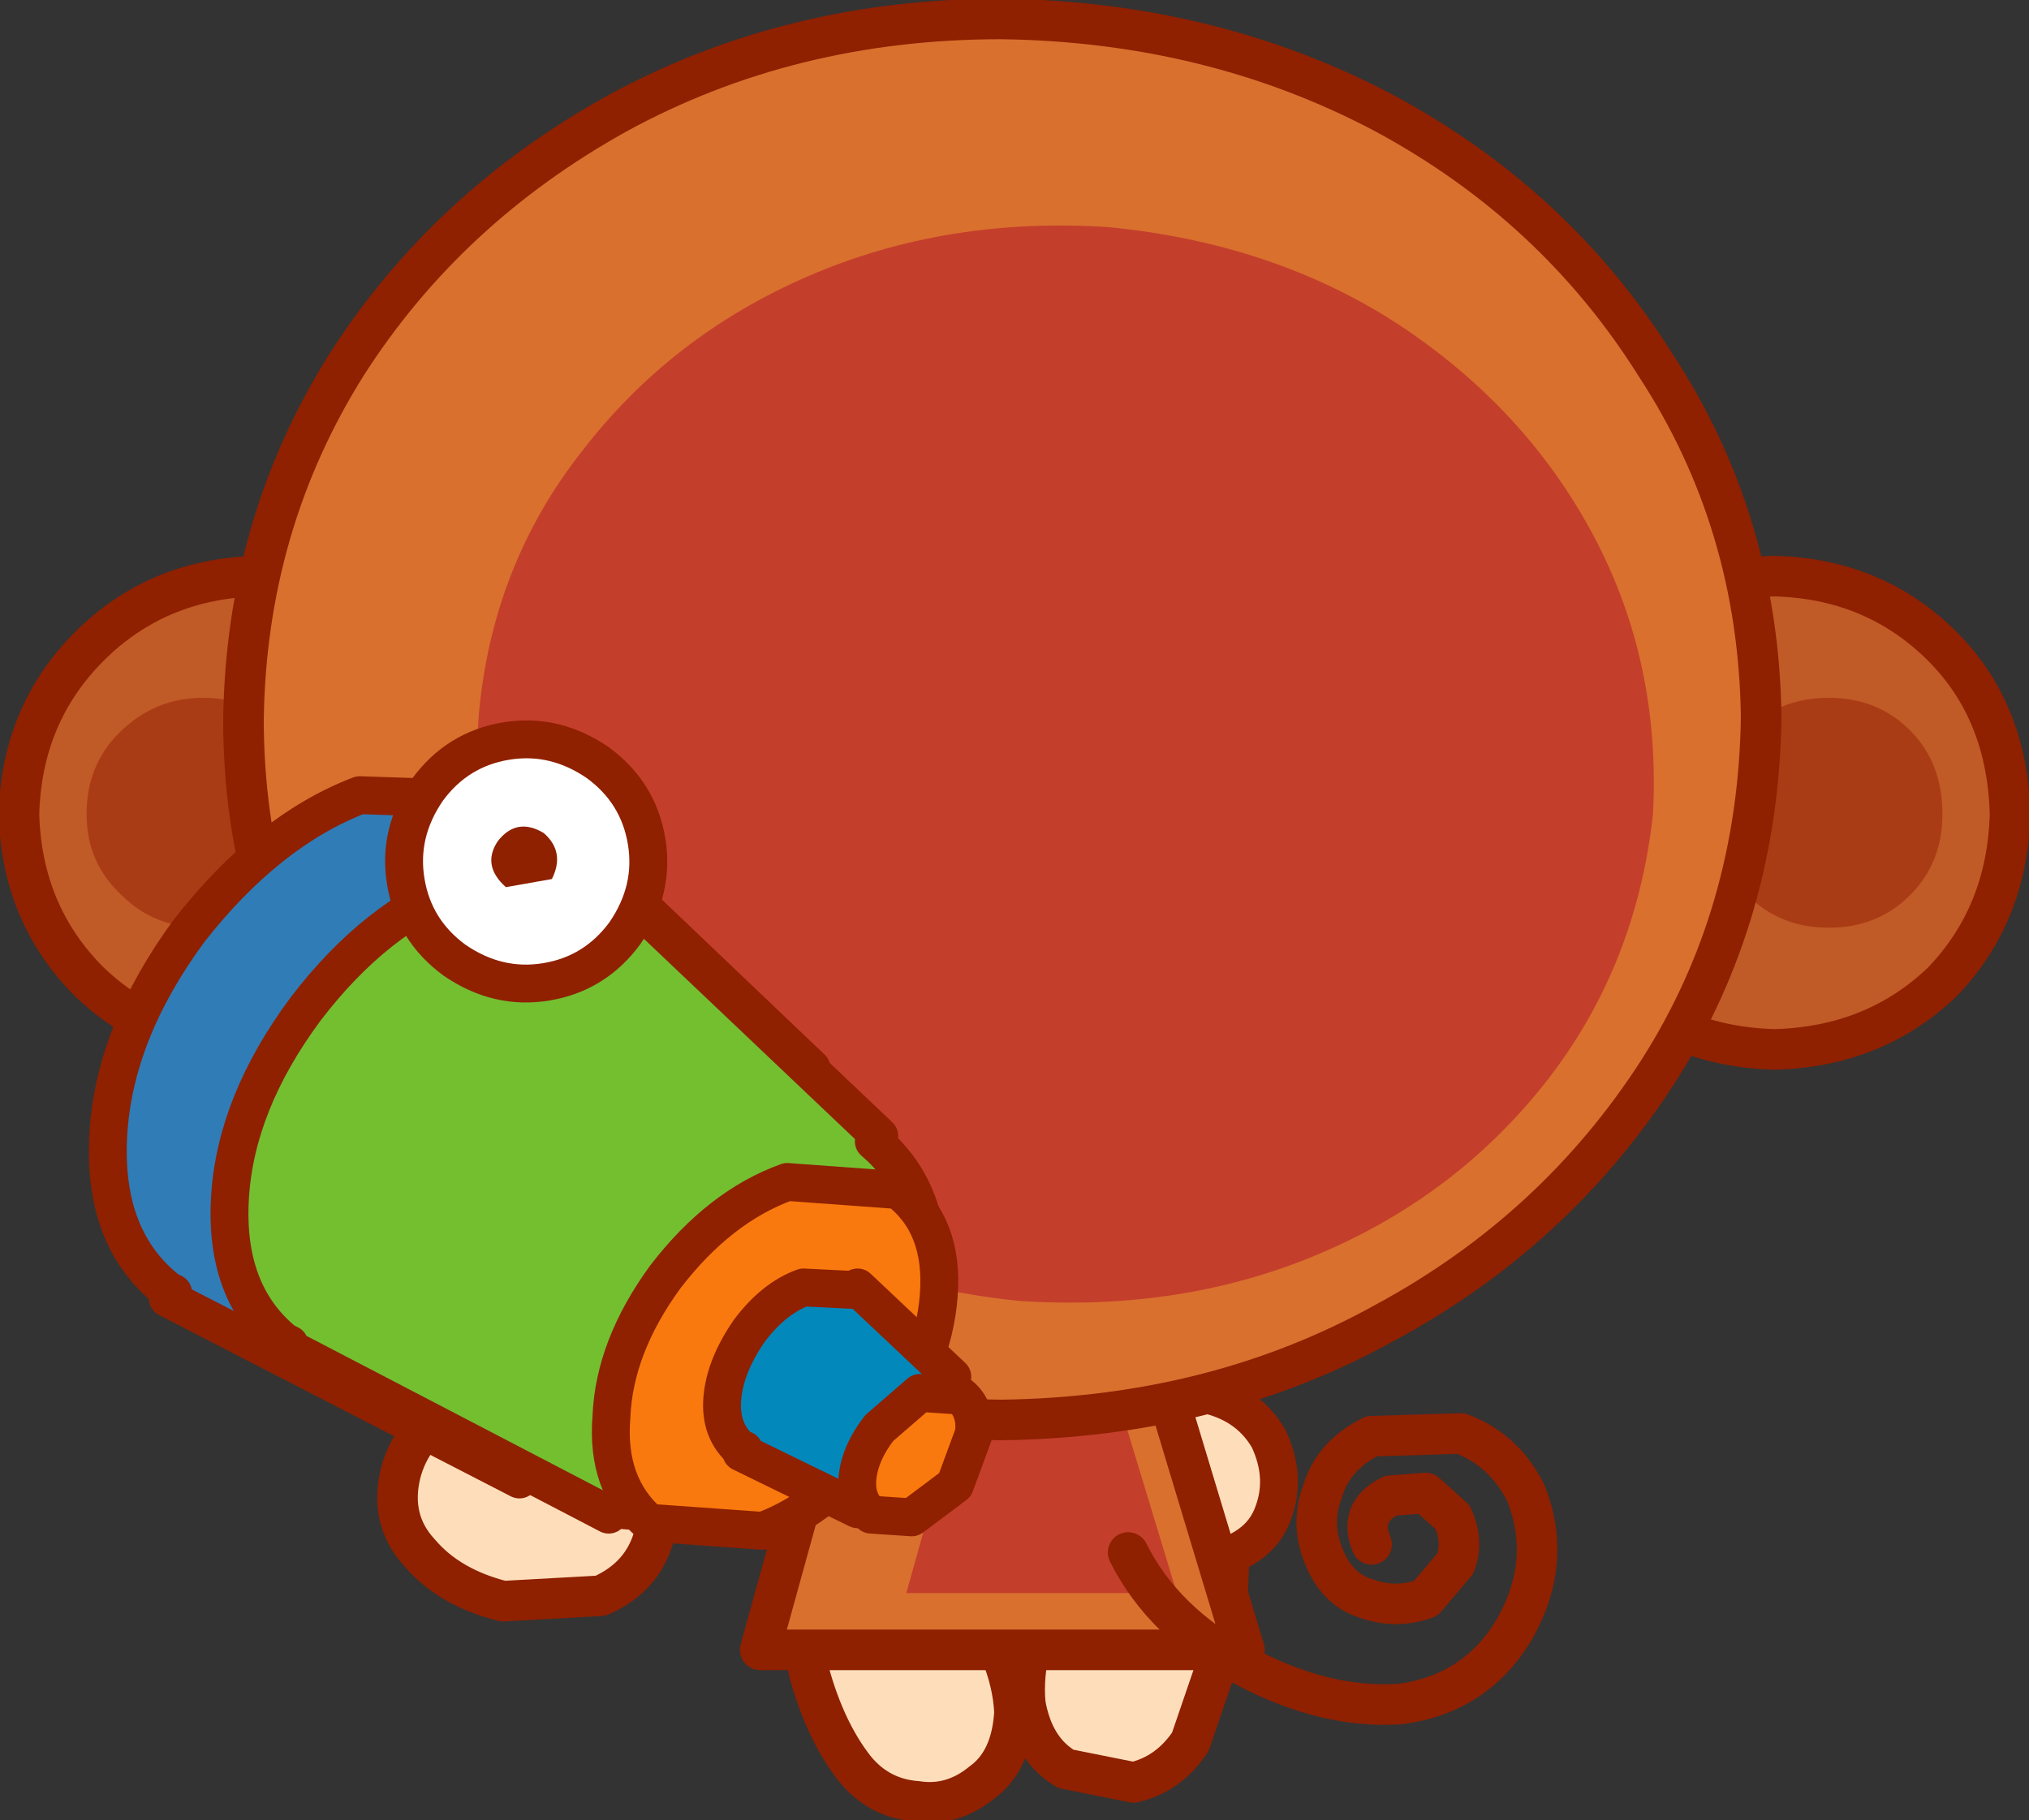
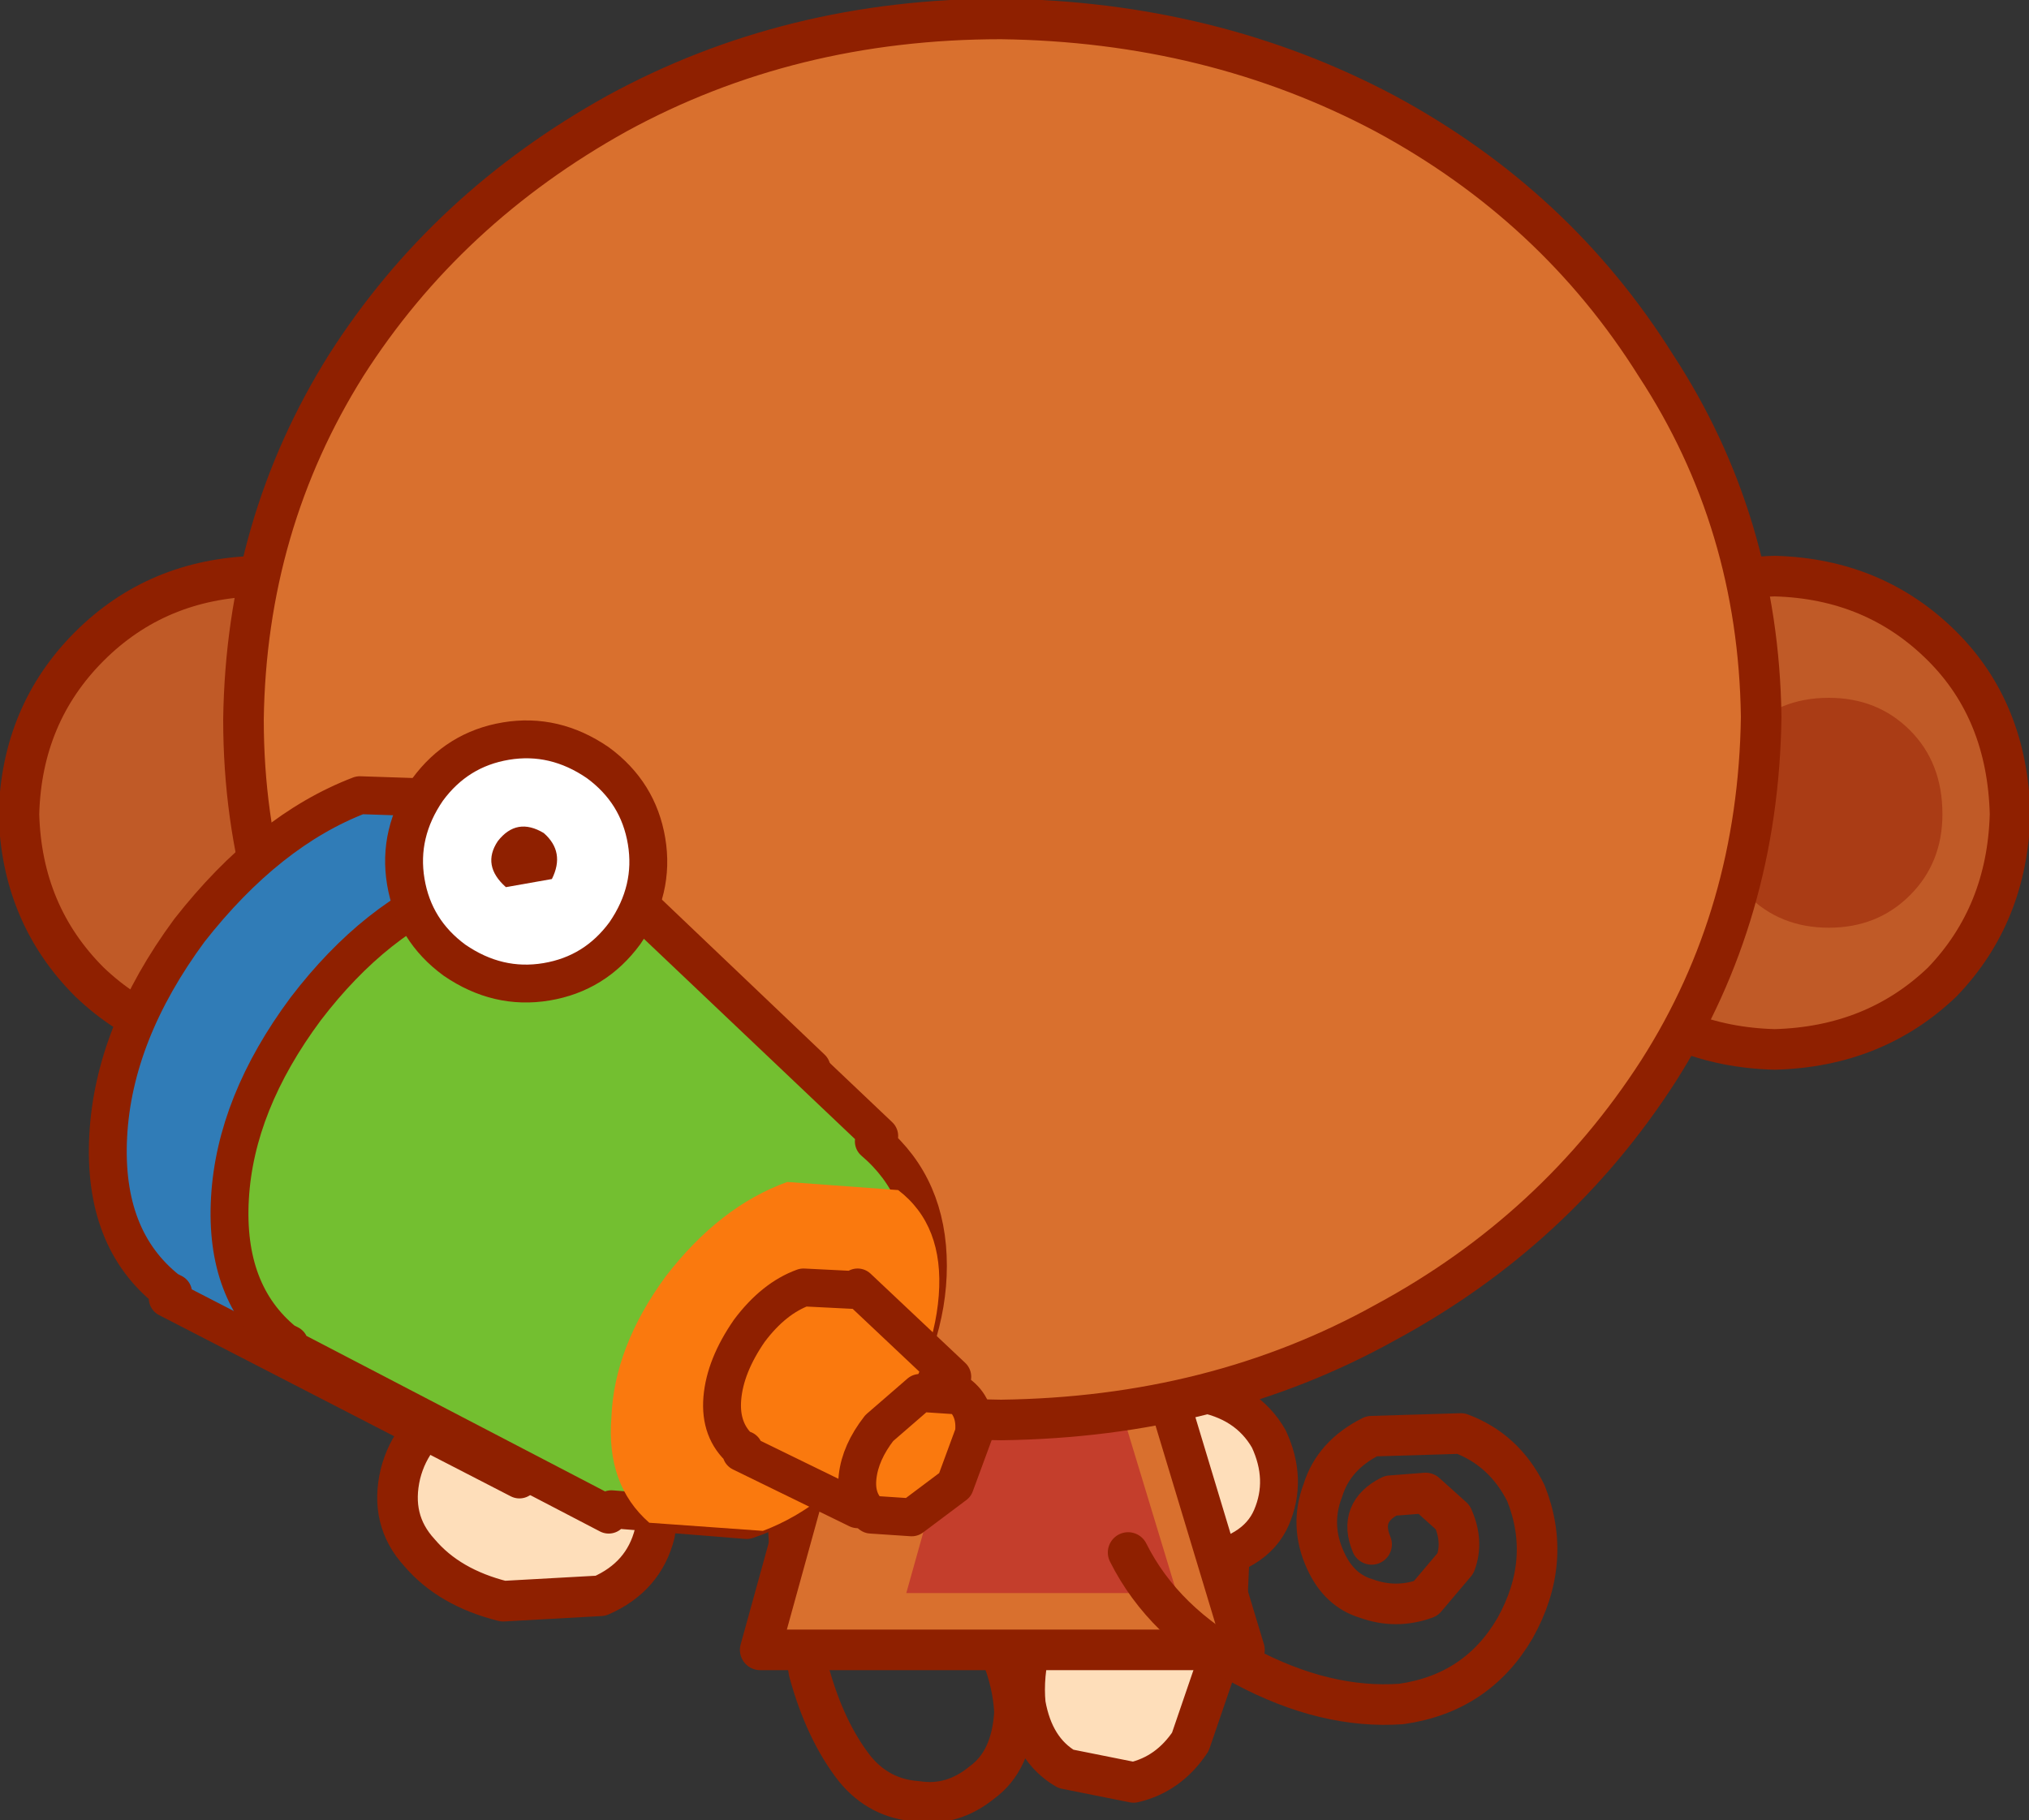
<svg xmlns="http://www.w3.org/2000/svg" height="33.65px" width="37.5px">
  <rect width="100%" height="100%" fill="#333333" stroke="none" />
  <g transform="matrix(1.0, 0.0, 0.0, 1.0, 11.05, 15.9)">
    <path d="M11.35 10.2 L11.7 12.15 11.6 14.4 10.95 16.3 Q10.55 16.9 9.9 17.05 L8.65 16.8 Q8.05 16.45 7.9 15.6 7.8 14.55 8.5 13.25 L9.65 11.05 11.35 10.2" fill="#fedeba" fill-rule="evenodd" stroke="none" />
    <path d="M11.35 10.2 L11.7 12.15 11.6 14.4 10.95 16.3 Q10.55 16.9 9.9 17.05 L8.65 16.8 Q8.05 16.45 7.9 15.6 7.8 14.55 8.5 13.25 L9.65 11.05" fill="none" stroke="#8f2000" stroke-linecap="round" stroke-linejoin="round" stroke-width="0.75" />
    <path d="M11.1 9.85 Q12.0 10.0 12.4 10.7 12.75 11.45 12.45 12.15 12.15 12.85 11.05 13.0 L8.85 13.0 Q7.95 12.95 6.65 13.55 L5.9 12.55 Q6.85 11.5 8.3 10.65 9.75 9.75 11.1 9.85" fill="#fedeba" fill-rule="evenodd" stroke="none" />
    <path d="M11.1 9.85 Q12.0 10.0 12.4 10.7 12.75 11.45 12.45 12.15 12.15 12.85 11.05 13.0 L8.85 13.0 Q7.95 12.95 6.65 13.55 L5.9 12.55 Q6.85 11.5 8.3 10.65 9.75 9.75 11.1 9.85 Z" fill="none" stroke="#8f2000" stroke-linecap="round" stroke-linejoin="round" stroke-width="0.7" />
-     <path d="M5.4 11.45 L6.8 13.5 Q7.65 14.7 7.7 15.75 7.65 16.65 7.1 17.05 6.55 17.5 5.9 17.4 5.2 17.35 4.75 16.8 4.2 16.1 3.9 15.0 L3.55 12.8 Q3.45 11.65 3.65 10.8 L5.4 11.45" fill="#fedeba" fill-rule="evenodd" stroke="none" />
    <path d="M3.65 10.8 Q3.45 11.65 3.55 12.8 L3.9 15.0 Q4.2 16.1 4.75 16.8 5.2 17.35 5.9 17.4 6.55 17.5 7.1 17.05 7.65 16.65 7.7 15.75 7.65 14.7 6.8 13.5 L5.4 11.45" fill="none" stroke="#8f2000" stroke-linecap="round" stroke-linejoin="round" stroke-width="0.75" />
    <path d="M4.85 7.9 L9.55 6.65 11.95 14.6 3.0 14.6 4.85 7.9" fill="#d9702e" fill-rule="evenodd" stroke="none" />
    <path d="M4.85 7.9 L3.0 14.6 11.95 14.6 9.55 6.65" fill="none" stroke="#8f2000" stroke-linecap="round" stroke-linejoin="round" stroke-width="0.75" />
    <path d="M6.75 9.8 L9.35 9.1 10.7 13.55 5.7 13.55 6.75 9.8" fill="#c43e2c" fill-rule="evenodd" stroke="none" />
    <path d="M-1.95 -0.85 Q-2.0 1.0 -3.2 2.25 -4.45 3.45 -6.3 3.5 -8.15 3.45 -9.4 2.25 -10.65 1.0 -10.7 -0.85 -10.65 -2.7 -9.4 -3.95 -8.15 -5.2 -6.3 -5.25 -4.45 -5.2 -3.2 -3.95 -2.0 -2.75 -1.95 -0.85" fill="#c05a27" fill-rule="evenodd" stroke="none" />
    <path d="M-1.95 -0.85 Q-2.0 1.0 -3.2 2.25 -4.45 3.45 -6.3 3.5 -8.15 3.45 -9.4 2.25 -10.65 1.0 -10.7 -0.85 -10.65 -2.7 -9.4 -3.95 -8.15 -5.2 -6.3 -5.25 -4.45 -5.2 -3.2 -3.95 -2.0 -2.75 -1.95 -0.85 Z" fill="none" stroke="#8f2000" stroke-linecap="round" stroke-linejoin="round" stroke-width="0.75" />
-     <path d="M-5.2 -0.85 Q-5.2 0.05 -5.8 0.65 -6.4 1.25 -7.3 1.25 -8.2 1.25 -8.8 0.65 -9.45 0.05 -9.45 -0.85 -9.45 -1.75 -8.85 -2.35 -8.2 -3.0 -7.3 -3.0 -6.4 -3.0 -5.8 -2.4 -5.2 -1.8 -5.2 -0.85" fill="#aa3c15" fill-rule="evenodd" stroke="none" />
    <path d="M26.1 -0.85 Q26.05 1.0 24.85 2.25 23.6 3.45 21.75 3.5 19.9 3.45 18.65 2.25 17.4 1.0 17.35 -0.85 17.4 -2.7 18.65 -3.95 19.9 -5.2 21.75 -5.25 23.6 -5.2 24.85 -3.95 26.05 -2.75 26.1 -0.85" fill="#c05a27" fill-rule="evenodd" stroke="none" />
    <path d="M26.1 -0.85 Q26.05 1.0 24.85 2.25 23.6 3.45 21.75 3.5 19.9 3.45 18.65 2.25 17.4 1.0 17.35 -0.85 17.4 -2.7 18.65 -3.95 19.9 -5.2 21.75 -5.25 23.6 -5.2 24.85 -3.95 26.05 -2.75 26.1 -0.85 Z" fill="none" stroke="#8f2000" stroke-linecap="round" stroke-linejoin="round" stroke-width="0.75" />
    <path d="M24.85 -0.85 Q24.85 0.05 24.25 0.65 23.65 1.25 22.75 1.25 21.85 1.25 21.25 0.65 20.6 0.05 20.6 -0.85 20.6 -1.75 21.2 -2.35 21.8 -3.0 22.75 -3.0 23.65 -3.0 24.25 -2.4 24.85 -1.8 24.85 -0.85" fill="#aa3c15" fill-rule="evenodd" stroke="none" />
    <path d="M21.5 -2.65 Q21.45 1.0 19.6 3.9 17.7 6.85 14.55 8.55 11.4 10.3 7.45 10.35 3.55 10.3 0.4 8.6 -2.8 6.85 -4.65 3.95 -6.55 1.0 -6.55 -2.6 -6.5 -6.2 -4.65 -9.15 -2.8 -12.05 0.35 -13.8 3.55 -15.55 7.45 -15.55 11.35 -15.5 14.55 -13.8 17.7 -12.1 19.55 -9.15 21.45 -6.25 21.5 -2.65" fill="#d9702e" fill-rule="evenodd" stroke="none" />
    <path d="M21.5 -2.65 Q21.45 1.0 19.6 3.9 17.7 6.85 14.55 8.55 11.4 10.3 7.45 10.35 3.55 10.3 0.4 8.6 -2.8 6.85 -4.65 3.95 -6.55 1.0 -6.55 -2.6 -6.5 -6.2 -4.65 -9.15 -2.8 -12.05 0.35 -13.8 3.55 -15.55 7.45 -15.55 11.35 -15.5 14.55 -13.8 17.7 -12.1 19.55 -9.15 21.45 -6.25 21.5 -2.65 Z" fill="none" stroke="#8f2000" stroke-linecap="round" stroke-linejoin="round" stroke-width="0.75" />
-     <path d="M19.5 -0.85 Q19.2 1.9 17.6 4.0 15.95 6.15 13.4 7.25 10.85 8.35 7.8 8.15 4.8 7.85 2.45 6.35 0.1 4.8 -1.15 2.45 -2.4 0.1 -2.2 -2.7 -1.95 -5.45 -0.3 -7.55 1.35 -9.7 3.9 -10.8 6.45 -11.9 9.45 -11.7 12.5 -11.4 14.8 -9.9 17.15 -8.35 18.4 -6.0 19.65 -3.65 19.5 -0.85" fill="#c43e2c" fill-rule="evenodd" stroke="none" />
    <path d="M9.8 12.8 Q10.45 14.1 11.95 14.9 13.45 15.7 14.85 15.6 16.25 15.4 16.95 14.2 17.65 12.95 17.15 11.7 16.75 10.9 15.95 10.6 L14.3 10.65 Q13.6 11.0 13.4 11.65 13.15 12.3 13.45 12.95 13.7 13.5 14.2 13.65 14.75 13.85 15.3 13.65 L15.85 13.0 Q16.0 12.6 15.8 12.15 L15.3 11.7 14.65 11.75 Q14.05 12.05 14.3 12.65" fill="none" stroke="#8f2000" stroke-linecap="round" stroke-linejoin="round" stroke-width="0.75" />
    <path d="M-3.65 11.35 Q-3.45 10.55 -2.65 10.1 -1.85 9.65 -0.85 9.85 0.15 10.1 0.7 10.85 1.2 11.6 1.05 12.45 0.85 13.25 0.05 13.6 L-1.75 13.7 Q-2.75 13.45 -3.3 12.8 -3.85 12.2 -3.65 11.35" fill="#fedeba" fill-rule="evenodd" stroke="none" />
    <path d="M-3.65 11.35 Q-3.85 12.2 -3.3 12.8 -2.75 13.45 -1.75 13.7 L0.05 13.6 Q0.85 13.25 1.05 12.45 1.2 11.6 0.7 10.85 0.15 10.1 -0.85 9.85 -1.85 9.65 -2.65 10.1 -3.45 10.55 -3.65 11.35 Z" fill="none" stroke="#8f2000" stroke-linecap="round" stroke-linejoin="round" stroke-width="0.75" />
    <path d="M3.9 3.95 Q4.95 4.85 4.95 6.45 5.0 8.0 3.9 9.55 2.8 11.05 1.3 11.55 L-1.35 11.35 -1.45 11.45 -7.95 8.1 -7.85 8.0 -7.95 7.95 Q-9.15 7.0 -9.05 5.1 -8.95 3.2 -7.55 1.3 -6.1 -0.55 -4.4 -1.2 L-1.4 -1.1 -1.35 -1.2 3.95 3.85 3.9 3.95" fill="#307cb7" fill-rule="evenodd" stroke="none" />
    <path d="M3.9 3.95 L3.95 3.85 -1.35 -1.2 -1.4 -1.1 -4.4 -1.2 Q-6.1 -0.55 -7.55 1.3 -8.95 3.2 -9.05 5.1 -9.15 7.0 -7.95 7.95 L-7.85 8.0 -7.95 8.1 -1.45 11.45 -1.35 11.35 1.3 11.55 Q2.8 11.05 3.9 9.55 5.0 8.0 4.95 6.45 4.95 4.85 3.9 3.95 Z" fill="none" stroke="#8f2000" stroke-linecap="round" stroke-linejoin="round" stroke-width="0.7" />
    <path d="M5.1 5.2 Q6.1 6.05 6.1 7.5 6.1 8.9 5.15 10.35 4.1 11.75 2.75 12.2 L0.25 12.0 0.2 12.1 -5.75 9.0 -5.7 8.95 -5.8 8.9 Q-6.9 8.0 -6.8 6.25 -6.7 4.5 -5.4 2.75 -4.1 1.05 -2.5 0.45 L0.25 0.55 0.3 0.45 5.2 5.1 5.1 5.2" fill="#73bf30" fill-rule="evenodd" stroke="none" />
    <path d="M5.1 5.2 L5.2 5.1 0.3 0.45 0.25 0.55 -2.5 0.45 Q-4.1 1.05 -5.4 2.75 -6.7 4.5 -6.8 6.25 -6.9 8.0 -5.8 8.9 L-5.7 8.95 -5.75 9.0 0.2 12.1 0.25 12.0 2.75 12.2 Q4.1 11.75 5.15 10.35 6.1 8.9 6.1 7.5 6.1 6.05 5.1 5.2 Z" fill="none" stroke="#8f2000" stroke-linecap="round" stroke-linejoin="round" stroke-width="0.7" />
    <path d="M5.55 6.1 Q6.4 6.75 6.3 8.05 6.2 9.35 5.25 10.65 4.25 11.95 3.05 12.4 L0.95 12.25 Q0.15 11.55 0.25 10.3 0.3 9.0 1.25 7.7 2.25 6.4 3.5 5.95 L5.55 6.1" fill="#fa790e" fill-rule="evenodd" stroke="none" />
-     <path d="M5.55 6.1 Q6.4 6.75 6.3 8.05 6.2 9.35 5.25 10.65 4.25 11.95 3.05 12.4 L0.95 12.25 Q0.15 11.55 0.25 10.3 0.3 9.0 1.25 7.7 2.25 6.4 3.5 5.95 L5.55 6.1 Z" fill="none" stroke="#8f2000" stroke-linecap="round" stroke-linejoin="round" stroke-width="0.7" />
-     <path d="M6.5 9.6 L6.9 10.4 6.55 11.4 5.7 12.05 4.8 12.0 2.65 10.95 2.7 10.9 2.65 10.9 Q2.25 10.55 2.3 9.95 2.35 9.35 2.8 8.7 3.25 8.1 3.8 7.9 L4.8 7.95 4.8 7.9 6.55 9.55 6.5 9.6" fill="#0388bb" fill-rule="evenodd" stroke="none" />
    <path d="M6.5 9.6 L6.55 9.55 4.8 7.9 4.8 7.95 3.8 7.9 Q3.25 8.1 2.8 8.7 2.35 9.35 2.3 9.95 2.25 10.55 2.65 10.9 L2.7 10.9 2.65 10.95 4.8 12.0 5.7 12.05 6.55 11.4 6.9 10.4 6.5 9.6 Z" fill="none" stroke="#8f2000" stroke-linecap="round" stroke-linejoin="round" stroke-width="0.7" />
    <path d="M5.05 12.1 Q4.75 11.85 4.8 11.4 4.85 10.95 5.2 10.5 L5.95 9.85 6.7 9.9 Q7.0 10.15 6.95 10.6 L6.6 11.55 5.8 12.15 5.05 12.1" fill="#fa790e" fill-rule="evenodd" stroke="none" />
    <path d="M5.05 12.1 Q4.75 11.85 4.8 11.4 4.85 10.95 5.2 10.5 L5.95 9.85 6.7 9.9 Q7.0 10.15 6.95 10.6 L6.6 11.55 5.8 12.15 5.05 12.1 Z" fill="none" stroke="#8f2000" stroke-linecap="round" stroke-linejoin="round" stroke-width="0.7" />
    <path d="M-3.15 -1.3 Q-2.6 -2.05 -1.7 -2.2 -0.8 -2.35 0.0 -1.8 0.75 -1.25 0.9 -0.35 1.05 0.55 0.5 1.35 -0.05 2.1 -0.95 2.25 -1.85 2.4 -2.65 1.85 -3.4 1.3 -3.55 0.4 -3.7 -0.5 -3.15 -1.3" fill="#ffffff" fill-rule="evenodd" stroke="none" />
    <path d="M-3.15 -1.3 Q-3.7 -0.5 -3.55 0.4 -3.4 1.3 -2.65 1.85 -1.85 2.4 -0.95 2.25 -0.05 2.1 0.5 1.35 1.05 0.55 0.9 -0.35 0.75 -1.25 0.0 -1.8 -0.8 -2.35 -1.7 -2.2 -2.6 -2.05 -3.15 -1.3 Z" fill="none" stroke="#8f2000" stroke-linecap="round" stroke-linejoin="round" stroke-width="0.7" />
    <path d="M-1.0 -0.5 Q-0.6 -0.15 -0.85 0.35 L-1.7 0.5 Q-2.15 0.1 -1.85 -0.35 -1.5 -0.8 -1.0 -0.5" fill="#8f2000" fill-rule="evenodd" stroke="none" />
  </g>
</svg>